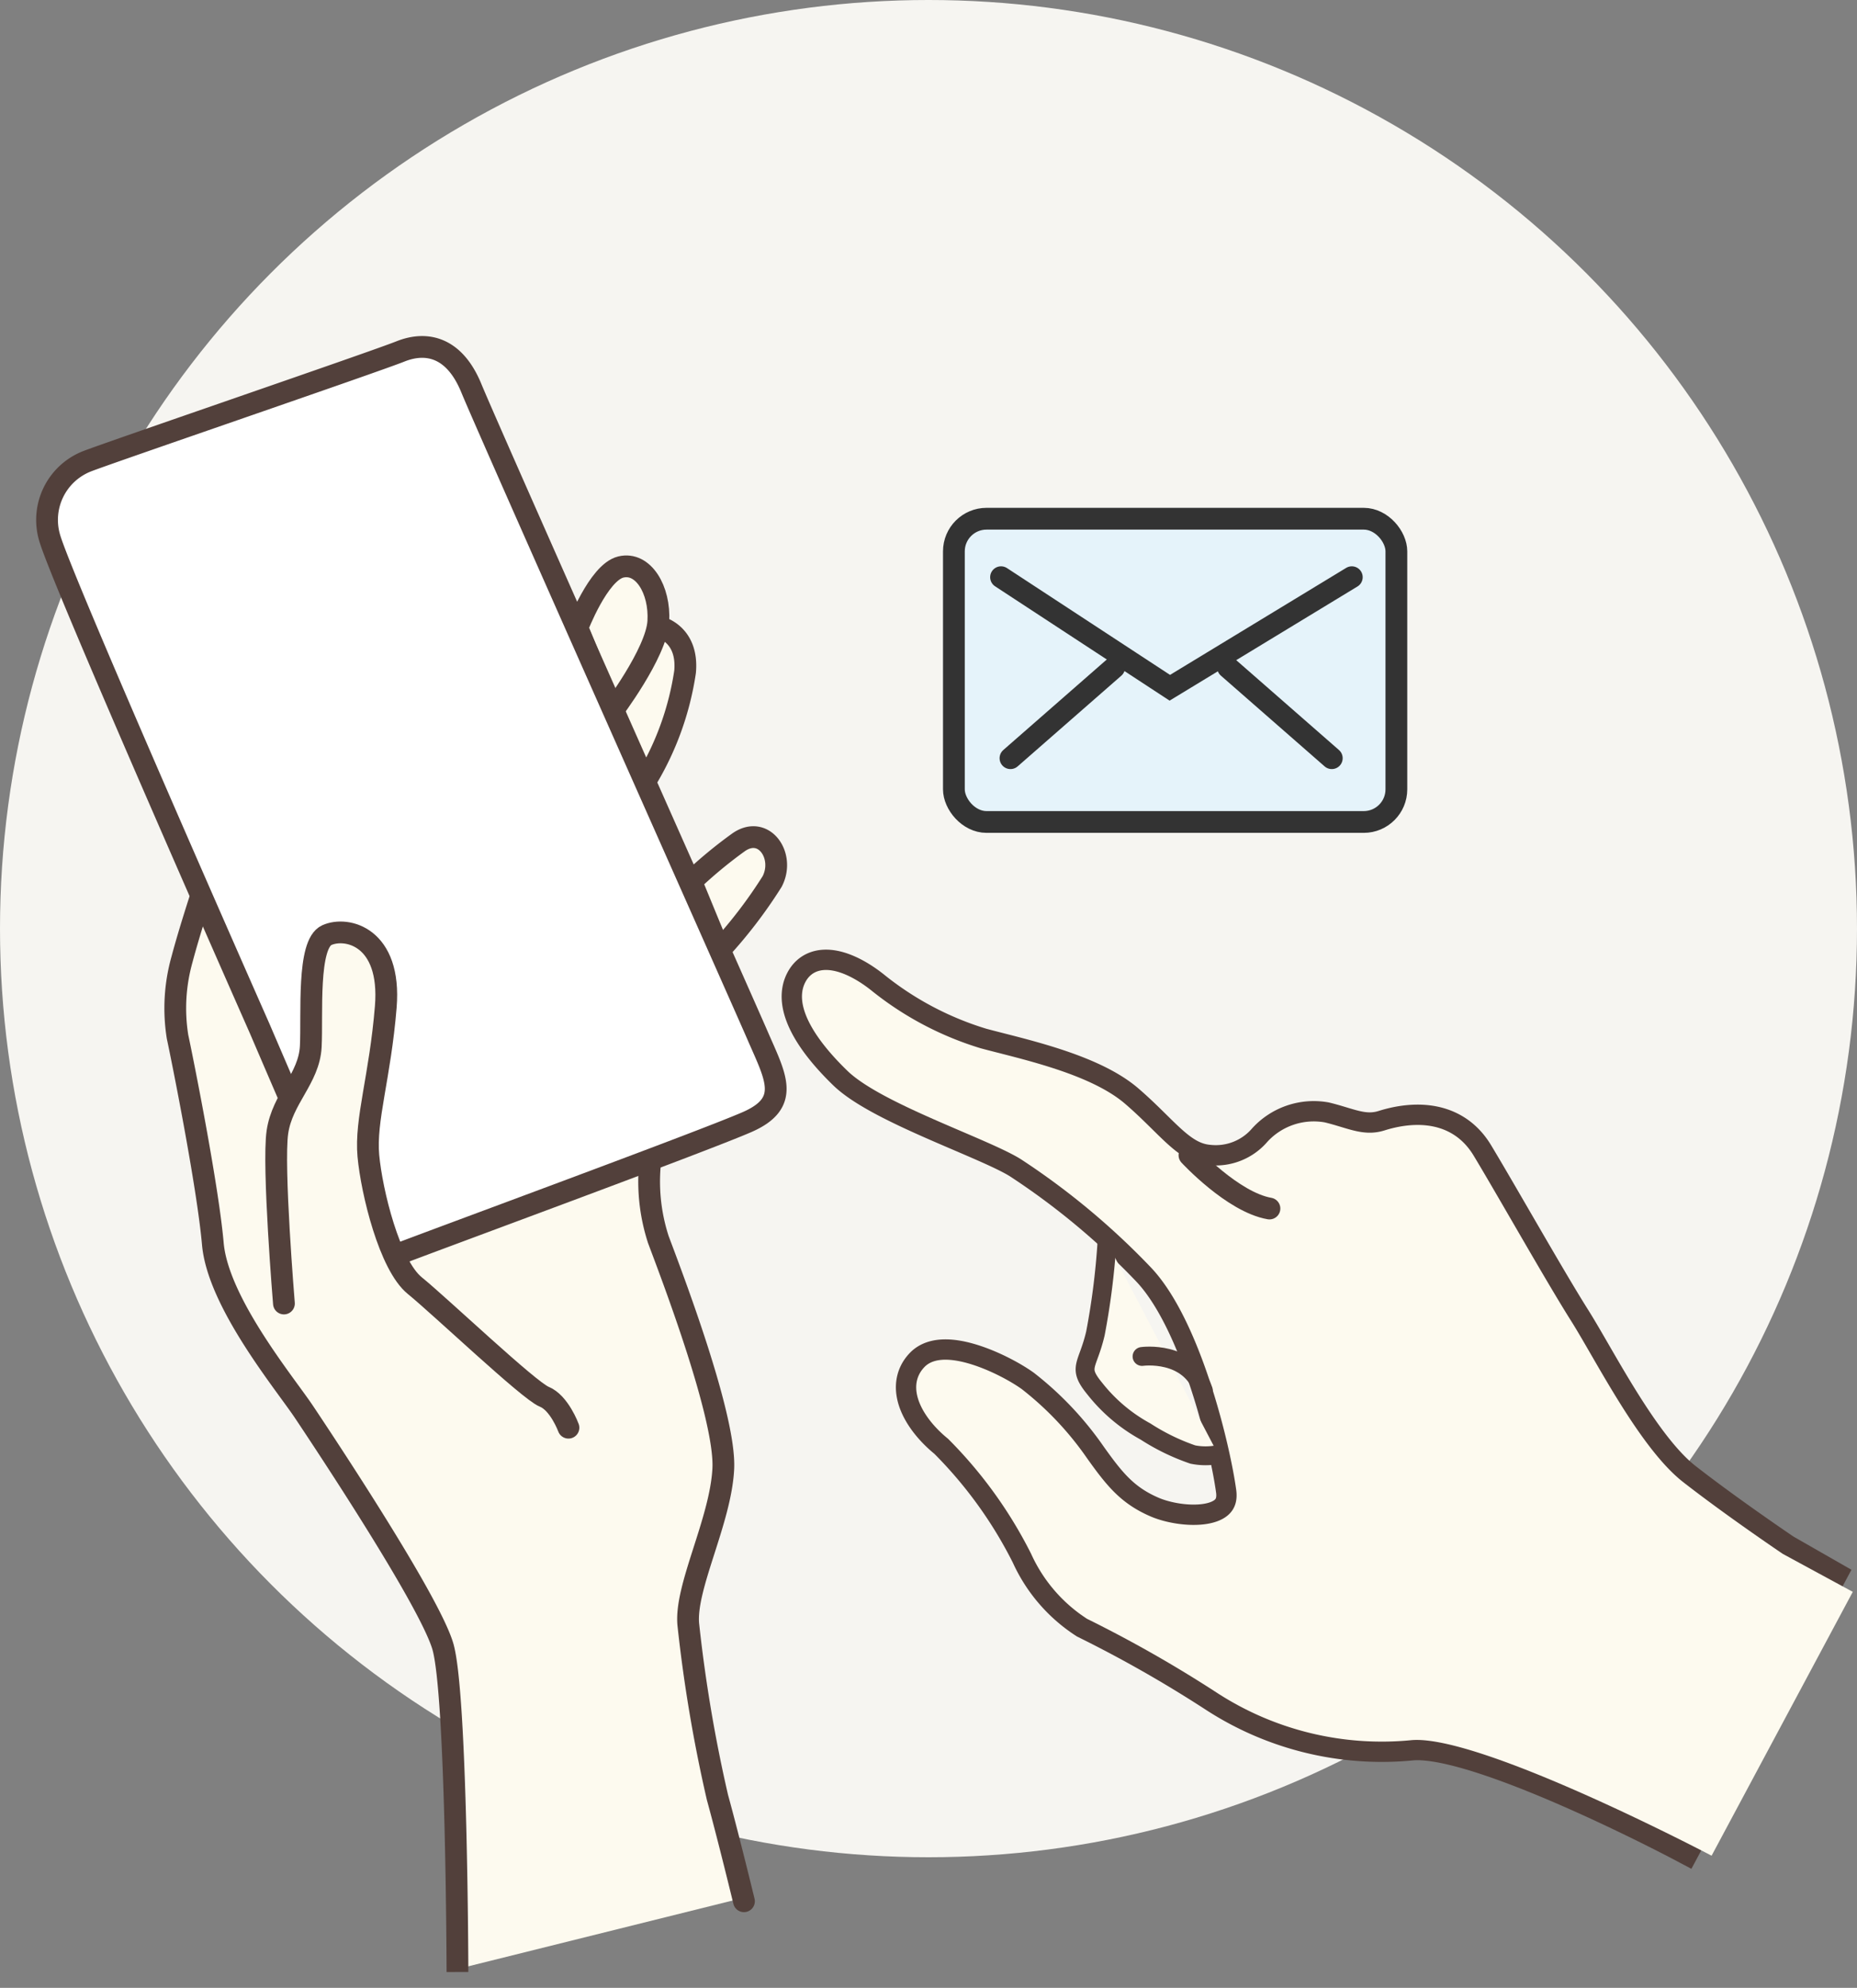
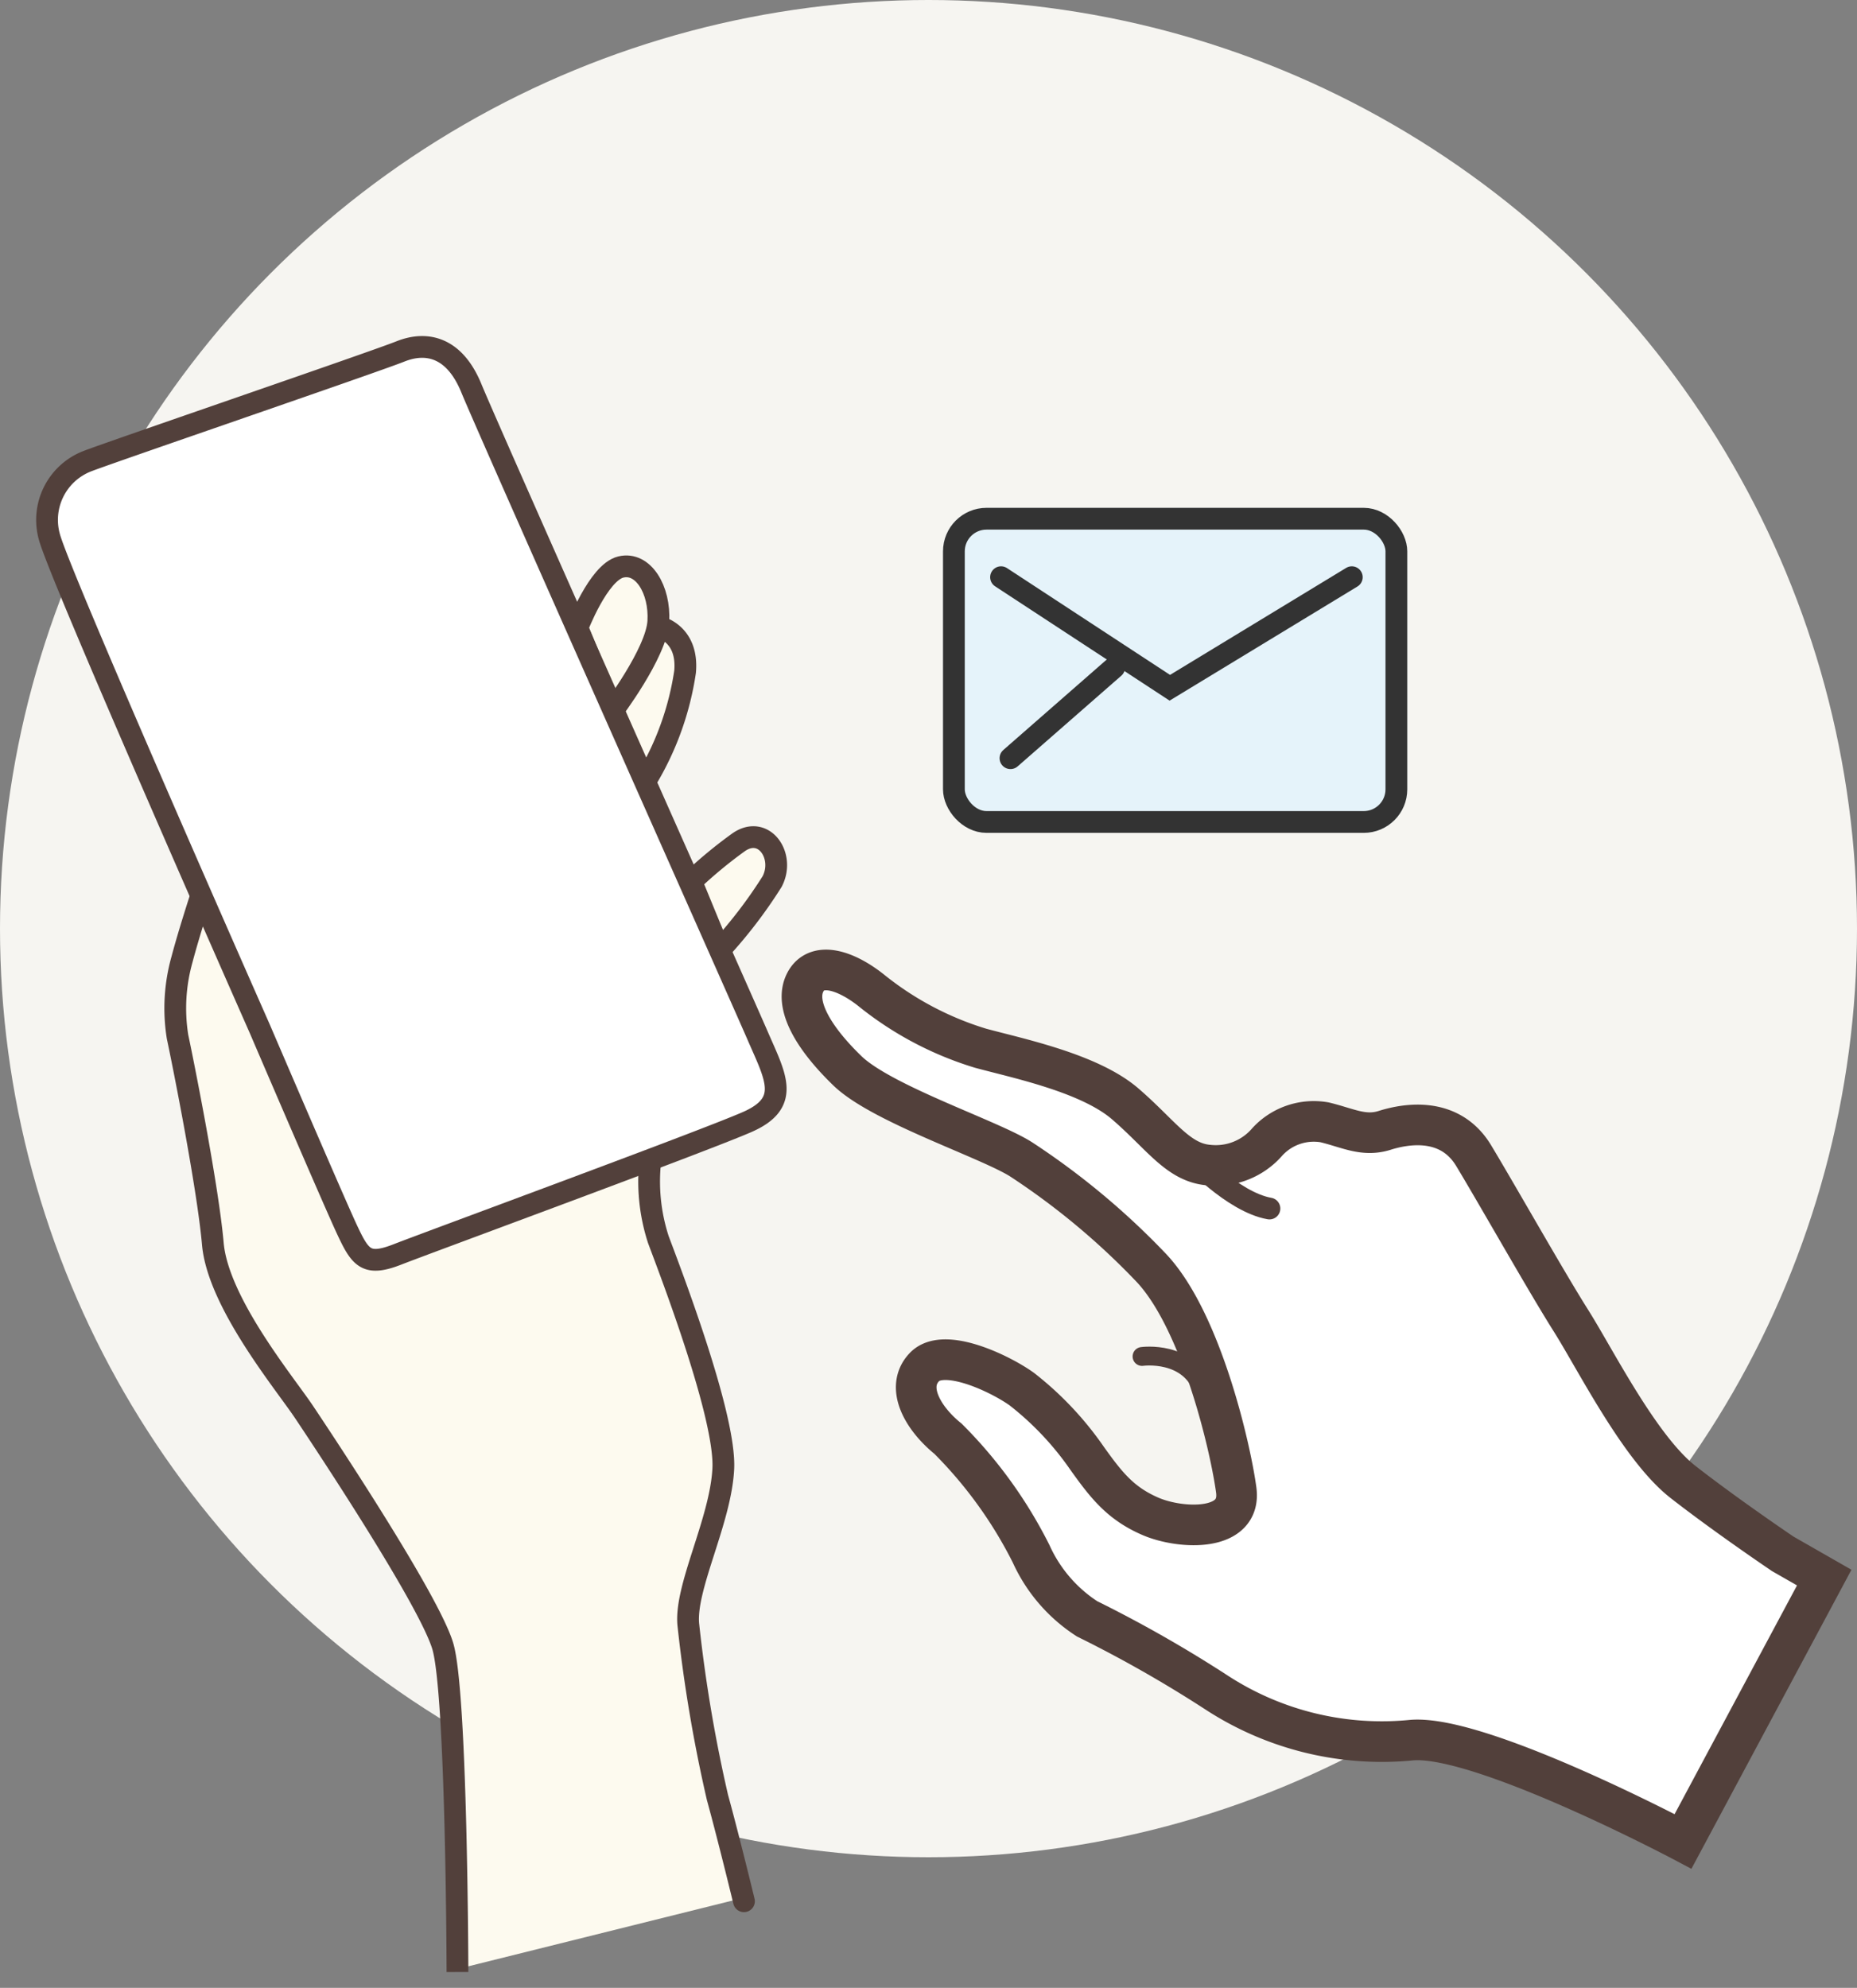
<svg xmlns="http://www.w3.org/2000/svg" width="128" height="137" viewBox="0 0 128 137">
  <rect x="0" y="0" width="128" height="137" fill="#808080" stroke="none" />
  <defs>
    <clipPath id="clip-path">
      <rect id="長方形_1666" data-name="長方形 1666" width="128" height="137" transform="translate(394 1300)" fill="#fff" stroke="#707070" stroke-width="1" />
    </clipPath>
  </defs>
  <g id="present-ico04" transform="translate(-394 -1300)" clip-path="url(#clip-path)">
    <circle id="楕円形_51" data-name="楕円形 51" cx="64" cy="64" r="64" transform="translate(394 1300)" fill="#f6f5f1" />
    <g id="ico" transform="translate(-224.599 635)">
      <g id="グループ_14538" data-name="グループ 14538" transform="translate(61 30)">
        <g id="長方形_1635" data-name="長方形 1635" transform="translate(622.599 670)" fill="#e5f3fa" stroke="#333" stroke-width="1.5">
          <rect width="32" height="22.4" rx="3" stroke="none" />
          <rect x="0.75" y="0.75" width="30.5" height="20.9" rx="2.25" fill="none" />
        </g>
        <g id="グループ_14537" data-name="グループ 14537">
          <path id="パス_65015" data-name="パス 65015" d="M651.059,674.78l-12.545,7.62-11.633-7.62" transform="translate(-0.282)" fill="none" stroke="#333" stroke-linecap="round" stroke-width="1.5" />
-           <path id="パス_65016" data-name="パス 65016" d="M642.246,681l7.151,6.255" fill="none" stroke="#333" stroke-linecap="round" stroke-width="1.5" />
          <path id="パス_65017" data-name="パス 65017" d="M649.4,681l-7.151,6.255" transform="translate(-15)" fill="none" stroke="#333" stroke-linecap="round" stroke-width="1.5" />
        </g>
      </g>
      <g id="グループ_14554" data-name="グループ 14554" transform="translate(-410.401 23)">
        <path id="パス_65094" data-name="パス 65094" d="M8910.76,3908.708s-1.876,5.105-1.758,7.3,2.067,12.912,2.067,12.912l1.459,5.068,1.255,3,7.53,11.875,4.446,7.124,1.46,3.833.689,4.115.627,6.322v12.008l19.9-4.954-2.146-8.825s-2.719-9.736-1.577-12.5,2.394-6.864,2.33-9.143-2.215-8.944-3.133-11.412-2.155-4.668-2.023-5.788a21.812,21.812,0,0,0,0-3.063l-12.161-24.087Z" transform="translate(-7868.143 -3204.527)" fill="#fdfaef" />
        <g id="指" transform="translate(1068.795 681.031)">
          <path id="パス_65099" data-name="パス 65099" d="M8943,3889.509s2.074.422,1.832,3.109a20.122,20.122,0,0,1-2.595,7.305c-.9,1.566-4.155-5.947-4.155-5.947Z" transform="translate(-8937.406 -3885.348)" fill="#fdfaef" stroke="#52403b" stroke-width="1.5" />
          <path id="パス_65098" data-name="パス 65098" d="M8937.4,3889.514s1.446-3.808,2.99-4.186,2.717,1.567,2.588,3.752-3.205,6.237-3.205,6.237Z" transform="translate(-8937.396 -3885.28)" fill="#fdfaef" stroke="#52403b" stroke-width="1.5" />
          <path id="パス_65100" data-name="パス 65100" d="M8945.377,3907.306a31.385,31.385,0,0,1,3.246-2.69c1.755-1.245,3.243.93,2.329,2.69a32.568,32.568,0,0,1-3.626,4.738Z" transform="translate(-8937.523 -3885.586)" fill="#fdfaef" stroke="#52403b" stroke-width="1.5" />
        </g>
        <g id="スマホ" transform="translate(1032.237 665.91)">
          <path id="パス_65093" data-name="パス 65093" d="M8924.4,3932.452c2.173-.85,21.054-7.788,24.1-9.122s1.949-3.117.727-5.941-18.58-41.795-19.732-44.62-3.061-3.282-4.9-2.546-20.292,7.045-21.623,7.579a4.339,4.339,0,0,0-2.561,5.225c.786,2.866,14.487,33.858,14.487,33.858s5.066,11.811,6,13.812S8922.231,3933.3,8924.4,3932.452Z" transform="translate(-8900.237 -3869.91)" fill="#fff" stroke="#52403b" stroke-width="1.5" />
        </g>
        <g id="手" transform="translate(1041.072 703.702)">
          <path id="パス_65092" data-name="パス 65092" d="M8942.465,3927.369a12.929,12.929,0,0,0,.6,5c.86,2.3,4.658,12.178,4.473,15.79s-2.661,8.161-2.411,10.737a101.394,101.394,0,0,0,2.009,11.91c.778,2.824,1.827,7.156,1.827,7.156" transform="translate(-8909.755 -3908.631)" fill="none" stroke="#52403b" stroke-linecap="round" stroke-width="1.5" />
-           <path id="パス_65097" data-name="パス 65097" d="M8916.839,3935.737s-.557-6.261-.54-8.577.265-3.887,1-4.879a5.964,5.964,0,0,0,1.372-3.08c.029-1,0-4.787,0-4.787a12.738,12.738,0,0,1,.412-2.35,1.821,1.821,0,0,1,2.072-1.116,4.131,4.131,0,0,1,2.76,3.731c-.088,2.188-.547,5.355-.711,6.544s-.824,3.713-.522,5.6,1.378,6.174,2.039,6.992,1.813,1.925,1.813,1.925Z" transform="translate(-8909.331 -3908.365)" fill="#fdfaef" />
-           <path id="パス_65095" data-name="パス 65095" d="M8916.83,3936.5s-.787-9.492-.45-11.812,2.188-3.689,2.3-5.9-.263-7.057,1.107-7.676,4.456.109,4.063,4.941-1.428,7.79-1.2,10.27,1.458,7.533,3.2,8.945,7.864,7.232,8.913,7.652,1.679,2.139,1.679,2.139" transform="translate(-8909.331 -3908.365)" fill="none" stroke="#52403b" stroke-linecap="round" stroke-width="1.5" />
          <path id="パス_65096" data-name="パス 65096" d="M8928.678,3982.531s-.042-19.245-1.015-22.471-8.237-14.143-9.559-16.123-5.929-7.537-6.287-11.592-2.123-12.832-2.433-14.266a12.43,12.43,0,0,1,.307-5.335c.488-1.85,1.332-4.422,1.332-4.422" transform="translate(-8909.218 -3908.323)" fill="none" stroke="#52403b" stroke-width="1.5" />
        </g>
        <path id="パス_65101" data-name="パス 65101" d="M9013.864,3973.615s-13.938-7.384-18.708-6.981a20.858,20.858,0,0,1-13.433-3.273,87.744,87.744,0,0,0-8.939-5.087,10.459,10.459,0,0,1-3.855-4.48,30.641,30.641,0,0,0-5.729-7.932c-1.733-1.4-2.966-3.544-1.623-4.943s5.2.443,6.707,1.522a21.635,21.635,0,0,1,4.5,4.766c1.327,1.857,2.31,3.119,4.382,4.01s6.292,1.093,5.9-1.822-2.423-11.729-5.9-15.358a50.881,50.881,0,0,0-8.883-7.4c-2.118-1.384-9.637-3.83-12.016-6.131s-3.682-4.57-2.913-6.088,2.841-.864,4.684.646a22.36,22.36,0,0,0,7.406,3.885c2.544.691,7.486,1.7,9.959,3.826s3.637,4.04,5.741,4.226a4.693,4.693,0,0,0,4.075-1.611,4.343,4.343,0,0,1,3.937-1.334c1.6.382,2.688,1.012,4.147.552s4.48-.99,6.13,1.745,4.993,8.66,6.7,11.363,4.748,8.8,7.735,11.13,6.87,4.95,6.87,4.95l2.858,1.635Z" transform="translate(-7868.855 -3204.706)" fill="#fff" stroke="#52403b" stroke-width="2.8" />
-         <path id="パス_65102" data-name="パス 65102" d="M9015.832,3974.6s-15.906-8.367-20.676-7.965a20.858,20.858,0,0,1-13.433-3.273,87.744,87.744,0,0,0-8.939-5.087,10.459,10.459,0,0,1-3.855-4.48,30.641,30.641,0,0,0-5.729-7.932c-1.733-1.4-2.966-3.544-1.623-4.943s5.2.443,6.707,1.522a21.635,21.635,0,0,1,4.5,4.766c1.327,1.857,2.31,3.119,4.382,4.01s6.292,1.093,5.9-1.822-2.423-11.729-5.9-15.358a50.881,50.881,0,0,0-8.883-7.4c-2.118-1.384-9.637-3.83-12.016-6.131s-3.682-4.57-2.913-6.088,2.841-.864,4.684.646a22.36,22.36,0,0,0,7.406,3.885c2.544.691,7.486,1.7,9.959,3.826s3.637,4.04,5.741,4.226a4.693,4.693,0,0,0,4.075-1.611,4.343,4.343,0,0,1,3.937-1.334c1.6.382,2.688,1.012,4.147.552s4.48-.99,6.13,1.745,4.993,8.66,6.7,11.363,4.748,8.8,7.735,11.13,6.87,4.95,6.87,4.95l4.826,2.618Z" transform="translate(-7868.855 -3204.706)" fill="#fdfaef" />
        <path id="パス_65103" data-name="パス 65103" d="M8980.521,3927.532s2.98,3.233,5.514,3.675" transform="translate(-7869.534 -3205.916)" fill="none" stroke="#52403b" stroke-linecap="round" stroke-width="1.5" />
-         <path id="パス_65104" data-name="パス 65104" d="M8974.476,3932.632a50.519,50.519,0,0,1-.794,6.273c-.537,2.3-1.271,2.318-.046,3.812a11.431,11.431,0,0,0,3.5,2.958,14.844,14.844,0,0,0,3.259,1.584,4.454,4.454,0,0,0,1.752,0" transform="translate(-7869.175 -3205.014)" fill="#fdfaef" stroke="#52403b" stroke-linecap="round" stroke-width="1.3" />
        <path id="パス_65105" data-name="パス 65105" d="M8976.959,3940.629s3.26-.455,4.225,2.344" transform="translate(-7869.24 -3205.143)" fill="none" stroke="#52403b" stroke-linecap="round" stroke-width="1.3" />
      </g>
    </g>
  </g>
</svg>